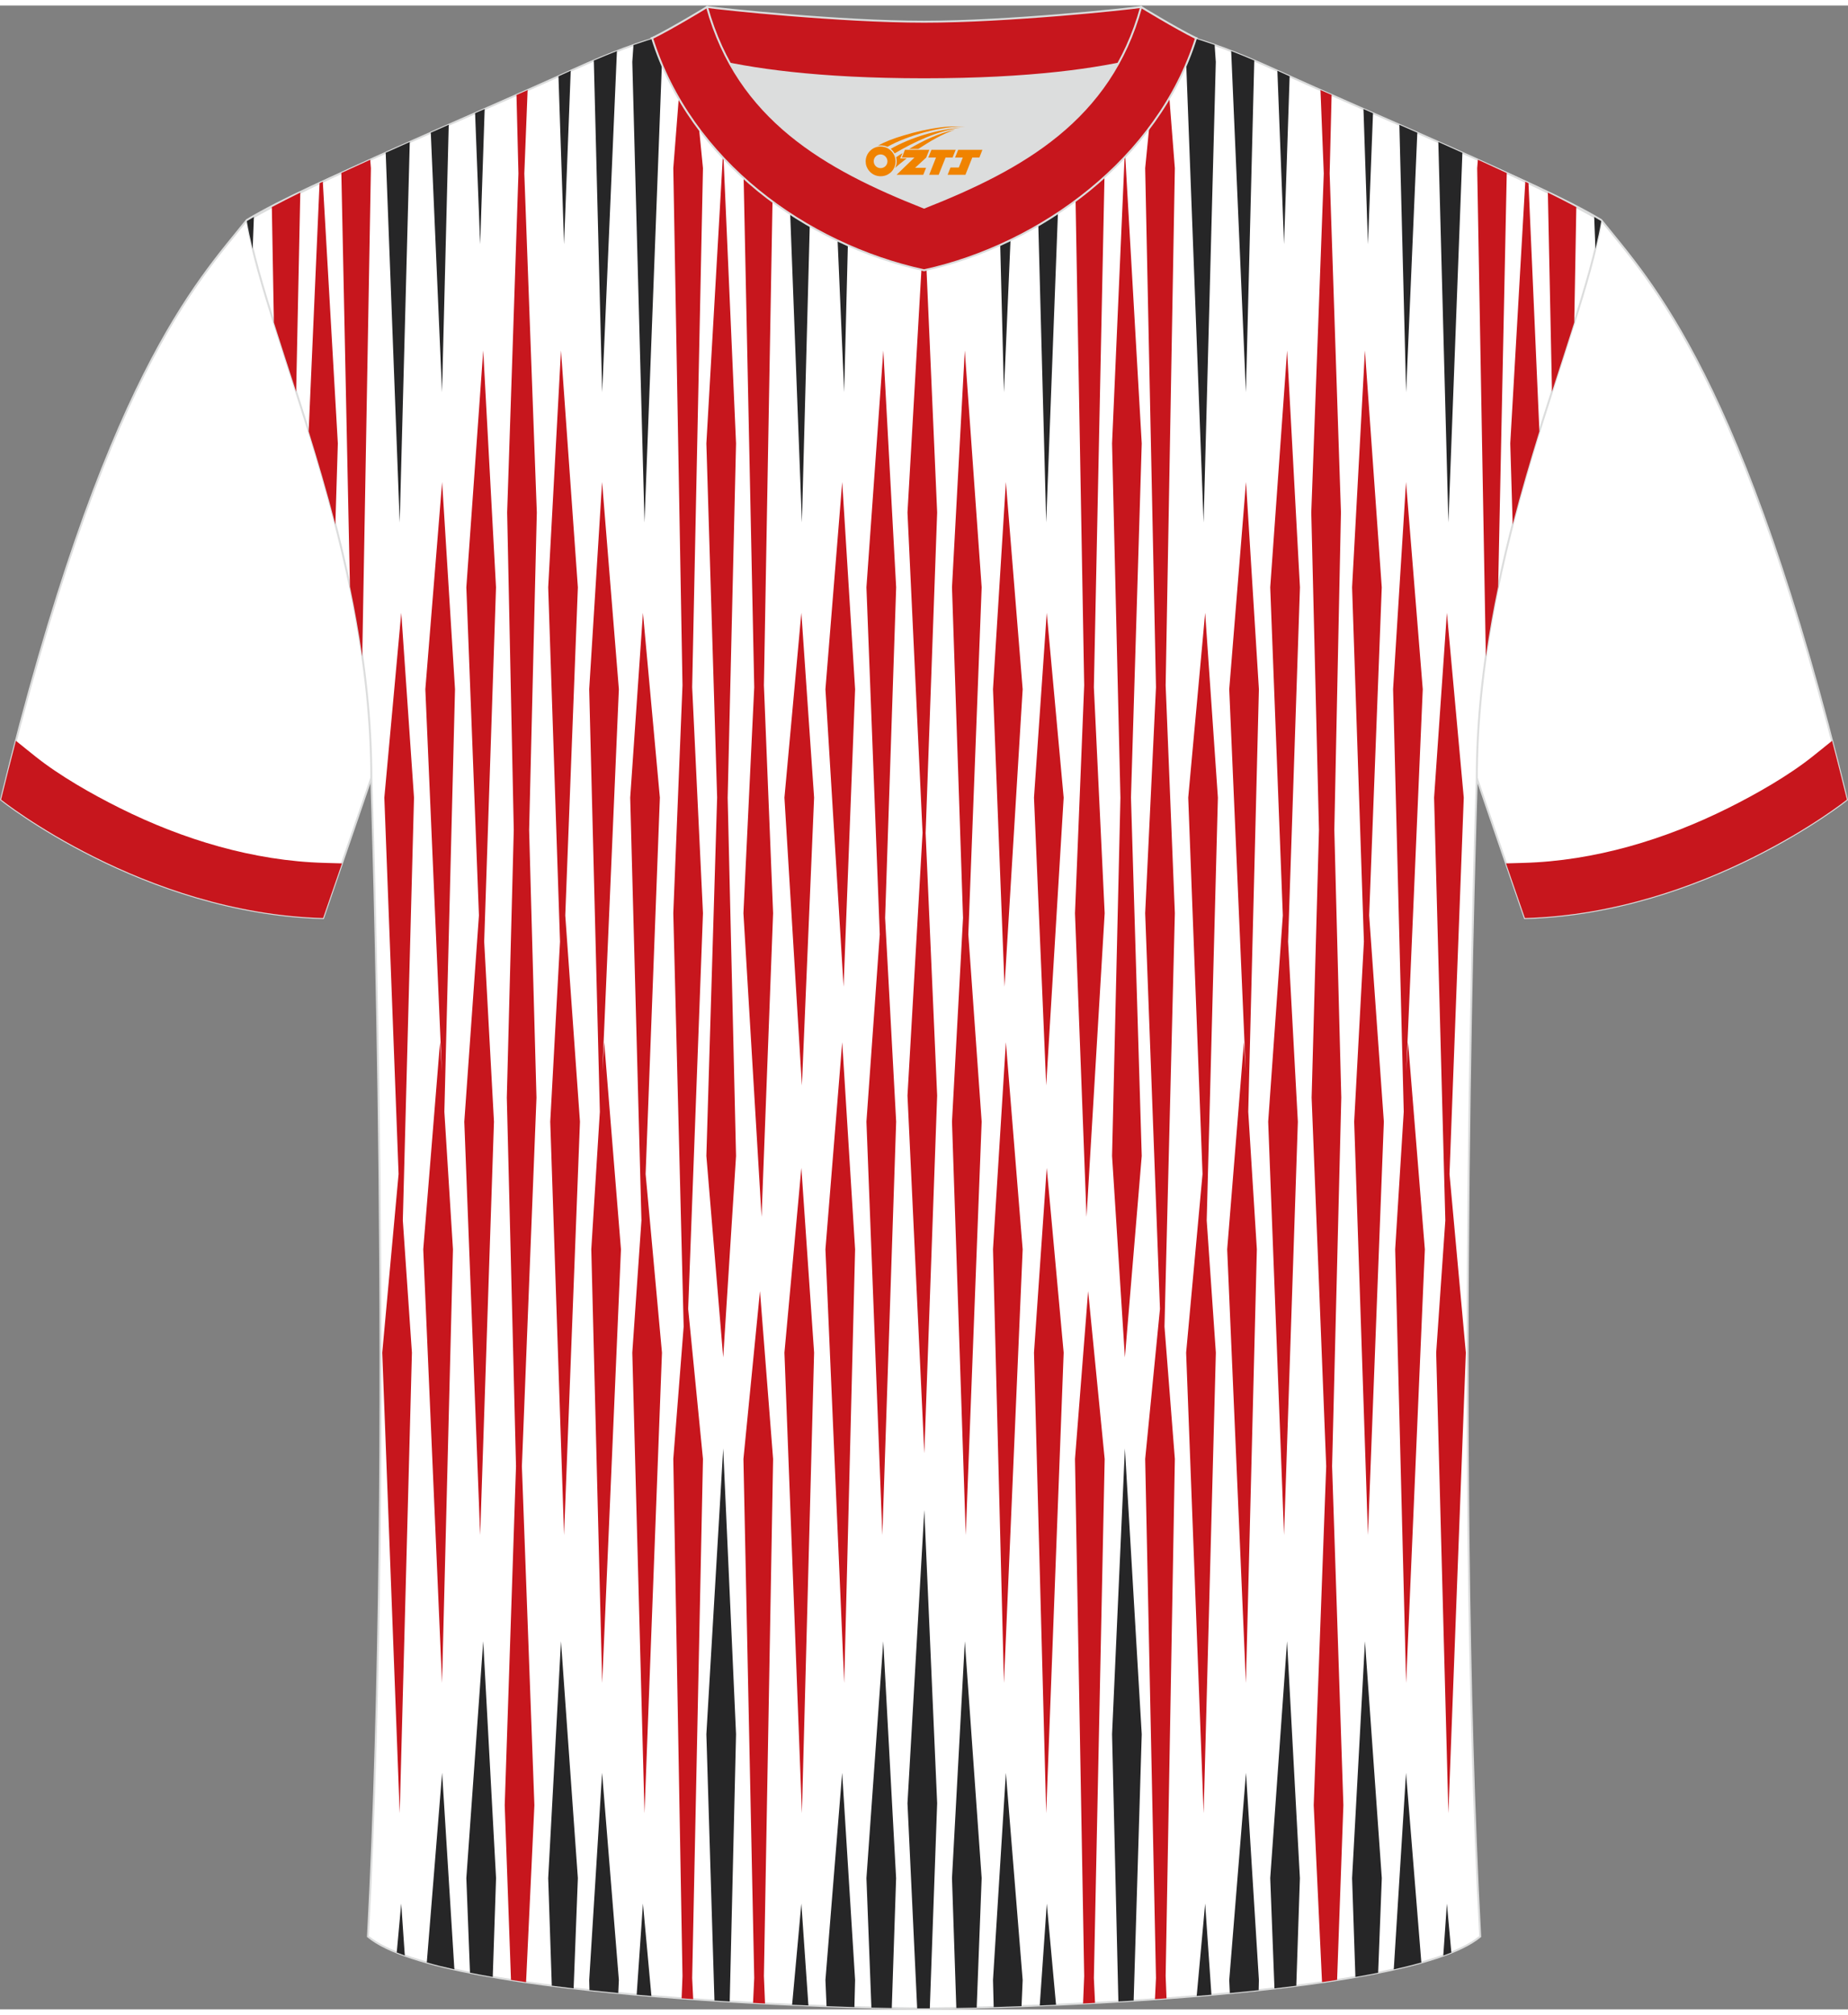
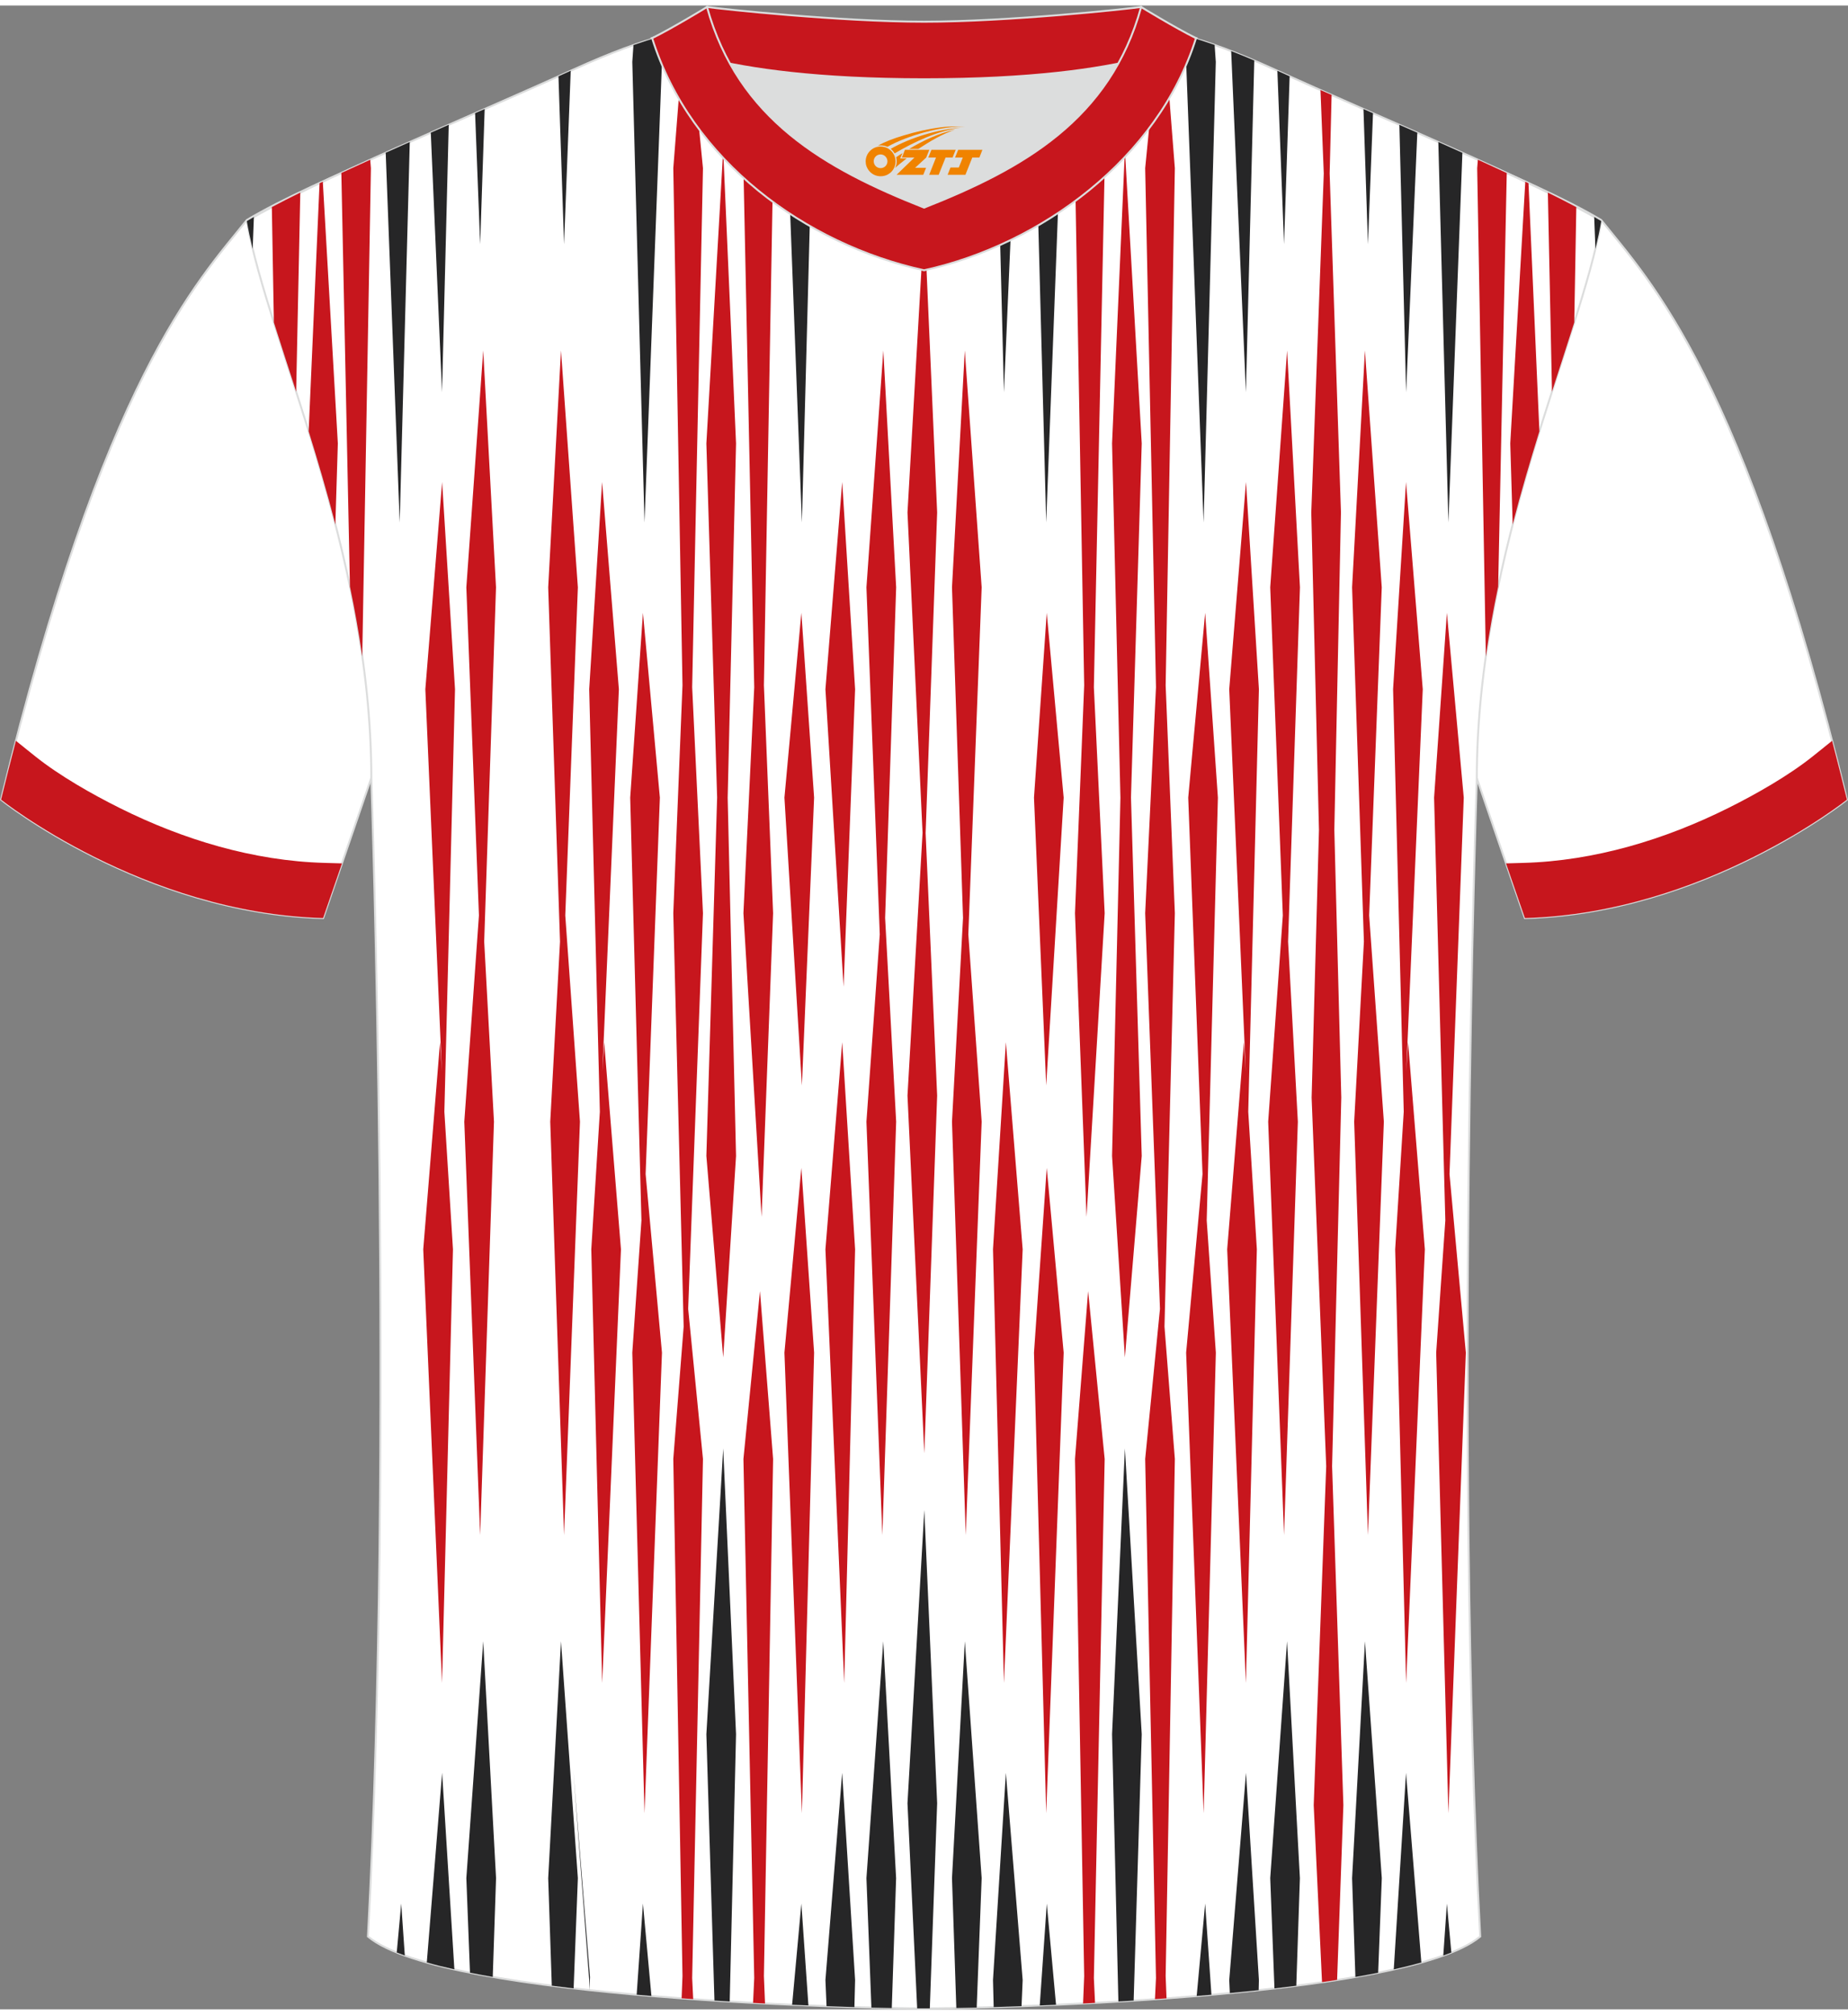
<svg xmlns="http://www.w3.org/2000/svg" version="1.1" id="_x37C_" x="0px" y="0px" width="378px" height="412px" viewBox="0 0 379.95 411.86" enable-background="new 0 0 379.95 411.86" xml:space="preserve">
  <rect x="0" y="0" width="379.95" height="411.86" fill="#808080" stroke="none" />
  <path fill-rule="evenodd" clip-rule="evenodd" fill="#FFFFFF" stroke="#DCDDDD" stroke-width="0.4" stroke-miterlimit="22.926" d="  M329.2,44.09c10.24,12.77,29.36,32.34,50.53,119.13c0,0-29.19,23.32-66.21,24.34c0,0-7.16-20.76-9.89-28.76  c-22.39-65.04,1.92-119.48-95.65-155.76c1.44-0.27,3.11-0.27,4.93-0.1l-0.09-0.01c13.99-0.87,17.88-1.24,23.93,0.66  c9.64,3.37,15.62,5.8,25.07,10.09C283.76,23.68,315.52,35.86,329.2,44.09z" />
  <path fill-rule="evenodd" clip-rule="evenodd" fill="#FFFFFF" stroke="#DCDDDD" stroke-width="0.4" stroke-miterlimit="22.926" d="  M50.75,44.09C40.51,56.87,21.39,76.43,0.22,163.22c0,0,29.19,23.32,66.21,24.34c0,0,7.16-20.76,9.89-28.76  C98.71,93.77,74.4,39.33,171.97,3.05c-1.44-0.27-3.11-0.27-4.93-0.1l0.09-0.01C153.14,2.07,149.25,1.7,143.2,3.6  c-9.64,3.37-15.62,5.8-25.07,10.09C96.19,23.68,64.43,35.86,50.75,44.09z" />
  <path fill-rule="evenodd" clip-rule="evenodd" fill="#FFFFFF" stroke="#DCDDDD" stroke-width="0.4" stroke-miterlimit="22.926" d="  M189.99,411.66c9.72,0.03,98.74-1.66,114.34-14.78c-5.38-101.09-0.7-237.87-0.7-237.87c0-47.66,21.31-90.01,25.59-114.69  c-13.68-8.23-45.44-21.26-67.37-31.26c-30.14-13.67-34.27-7.74-71.45-7.74c-37.16,0-42.13-5.92-72.27,7.74  c-21.94,9.99-53.69,23.02-67.37,31.26c4.28,24.69,25.59,67.03,25.59,114.69c0,0,4.68,136.79-0.7,237.87  C91.23,409.98,180.25,411.69,189.99,411.66z" />
  <g>
    <polygon fill-rule="evenodd" clip-rule="evenodd" fill="#262627" points="97.68,22.13 98.72,49.07 99.65,21.27  " />
    <polygon fill-rule="evenodd" clip-rule="evenodd" fill="#262627" points="88.57,26.14 90.88,79.48 92.26,24.51  " />
    <path fill-rule="evenodd" clip-rule="evenodd" fill="#262627" d="M79.3,30.26l2.88,76l2.07-78.21   C82.59,28.79,80.93,29.53,79.3,30.26z" />
    <path fill-rule="evenodd" clip-rule="evenodd" fill="#262627" d="M188.77,5.31l1.27,26.96l0.97-26.96l-0.61,0   C189.85,5.31,189.3,5.31,188.77,5.31z" />
    <path fill-rule="evenodd" clip-rule="evenodd" fill="#262627" d="M179.72,5.15l1.69,43.93l1.46-43.85   C181.79,5.2,180.74,5.18,179.72,5.15z" />
-     <path fill-rule="evenodd" clip-rule="evenodd" fill="#262627" d="M170.33,4.74l3.23,74.74l1.88-74.49   C173.66,4.91,171.96,4.83,170.33,4.74z" />
    <path fill-rule="evenodd" clip-rule="evenodd" fill="#262627" d="M161.95,4.29l-0.67,7.31l3.59,94.66l2.51-94.66l-0.49-7.04   C165.17,4.46,163.53,4.37,161.95,4.29z" />
    <path fill-rule="evenodd" clip-rule="evenodd" fill="#262627" d="M114.82,14.55l1.15,34.52l1.37-35.66   C116.51,13.79,115.67,14.17,114.82,14.55z" />
-     <path fill-rule="evenodd" clip-rule="evenodd" fill="#262627" d="M122.09,11.31l1.72,68.17l3.03-70.11   C125.33,9.96,123.75,10.6,122.09,11.31z" />
    <path fill-rule="evenodd" clip-rule="evenodd" fill="#262627" d="M130.24,8.13L130,11.6l2.51,94.66l3.59-94.66l-0.47-5.17   C133.91,6.9,132.13,7.47,130.24,8.13z" />
    <path fill-rule="evenodd" clip-rule="evenodd" fill="#262627" d="M95.88,384.89l0.75,19.43c1.51,0.3,3.07,0.59,4.68,0.87l0.68-20.3   l-2.64-48.69L95.88,384.89z" />
    <path fill-rule="evenodd" clip-rule="evenodd" fill="#262627" d="M93.42,403.63l-2.52-40.4l-3.15,38.98   C89.51,402.72,91.41,403.19,93.42,403.63z" />
    <path fill-rule="evenodd" clip-rule="evenodd" fill="#262627" d="M83.23,400.79l-0.74-10.68l-0.92,10.05   C82.11,400.38,82.66,400.59,83.23,400.79z" />
    <path fill-rule="evenodd" clip-rule="evenodd" fill="#262627" d="M112.71,384.89l0.74,22.1c1.48,0.19,2.98,0.37,4.49,0.55   l0.87-22.65l-3.47-48.69L112.71,384.89z" />
-     <path fill-rule="evenodd" clip-rule="evenodd" fill="#262627" d="M121.14,405.83l0.05,2.07c1.96,0.21,3.94,0.41,5.93,0.6l0.12-2.67   l-3.45-42.59L121.14,405.83z" />
+     <path fill-rule="evenodd" clip-rule="evenodd" fill="#262627" d="M121.14,405.83l0.05,2.07l0.12-2.67   l-3.45-42.59L121.14,405.83z" />
    <path fill-rule="evenodd" clip-rule="evenodd" fill="#262627" d="M133.93,409.1l-1.74-18.99l-1.29,18.73   C131.91,408.93,132.92,409.02,133.93,409.1z" />
    <path fill-rule="evenodd" clip-rule="evenodd" fill="#262627" d="M186.58,369.49l1.99,42.16c0.58,0,1.06,0.01,1.42,0   c0.31,0,0.71,0,1.18,0l1.51-42.16l-2.64-60.26L186.58,369.49z" />
    <path fill-rule="evenodd" clip-rule="evenodd" fill="#262627" d="M178.14,384.89l1.02,26.6c1.52,0.04,2.92,0.07,4.19,0.1   l0.89-26.69l-2.64-48.69L178.14,384.89z" />
    <path fill-rule="evenodd" clip-rule="evenodd" fill="#262627" d="M169.71,405.83l0.23,5.37c2.02,0.07,3.94,0.14,5.73,0.19   l0.14-5.56l-2.66-42.59L169.71,405.83z" />
    <path fill-rule="evenodd" clip-rule="evenodd" fill="#262627" d="M166.21,411.05l-1.45-20.93l-1.9,20.79   C163.99,410.96,165.11,411,166.21,411.05z" />
    <path fill-rule="evenodd" clip-rule="evenodd" fill="#262627" d="M145.23,355.31l1.66,54.74c1.05,0.07,2.1,0.13,3.14,0.19   l1.3-54.93l-2.64-58.72L145.23,355.31z" />
    <path fill-rule="evenodd" clip-rule="evenodd" fill="#262627" d="M327.77,43.46l0.25,6.55c0.48-1.99,0.89-3.89,1.2-5.7   C328.76,44.04,328.28,43.75,327.77,43.46z" />
    <polygon fill-rule="evenodd" clip-rule="evenodd" fill="#262627" points="280.33,21.27 281.25,49.07 282.29,22.14  " />
    <polygon fill-rule="evenodd" clip-rule="evenodd" fill="#262627" points="287.71,24.52 289.1,79.48 291.4,26.14  " />
    <path fill-rule="evenodd" clip-rule="evenodd" fill="#262627" d="M295.72,28.05l2.07,78.21l2.88-75.99   C299.04,29.53,297.38,28.79,295.72,28.05z" />
    <path fill-rule="evenodd" clip-rule="evenodd" fill="#262627" d="M197.1,5.25l1.46,43.83l1.69-43.91   C199.23,5.2,198.18,5.22,197.1,5.25z" />
    <path fill-rule="evenodd" clip-rule="evenodd" fill="#262627" d="M204.53,5.02l1.88,74.46l3.23-74.7   C208.02,4.87,206.32,4.95,204.53,5.02z" />
    <path fill-rule="evenodd" clip-rule="evenodd" fill="#262627" d="M213.07,4.59l-0.48,7l2.51,94.66l3.59-94.66l-0.67-7.28   C216.45,4.4,214.81,4.5,213.07,4.59z" />
    <path fill-rule="evenodd" clip-rule="evenodd" fill="#262627" d="M262.63,13.41L264,49.07l1.15-34.52   C264.3,14.17,263.46,13.79,262.63,13.41z" />
    <path fill-rule="evenodd" clip-rule="evenodd" fill="#262627" d="M253.13,9.36l3.03,70.12l1.72-68.18   C256.22,10.59,254.64,9.95,253.13,9.36z" />
    <path fill-rule="evenodd" clip-rule="evenodd" fill="#262627" d="M244.35,6.39l-0.48,5.21l3.59,94.66l2.51-94.66l-0.24-3.5   C247.84,7.44,246.06,6.87,244.35,6.39z" />
    <path fill-rule="evenodd" clip-rule="evenodd" fill="#262627" d="M277.99,384.89l0.68,20.31c1.6-0.28,3.17-0.57,4.68-0.87   l0.75-19.44l-3.46-48.69L277.99,384.89z" />
    <path fill-rule="evenodd" clip-rule="evenodd" fill="#262627" d="M292.23,402.23l-3.15-38.99l-2.52,40.4   C288.56,403.19,290.46,402.72,292.23,402.23z" />
    <path fill-rule="evenodd" clip-rule="evenodd" fill="#262627" d="M298.4,400.17l-0.92-10.05l-0.74,10.68   C297.31,400.59,297.86,400.38,298.4,400.17z" />
    <path fill-rule="evenodd" clip-rule="evenodd" fill="#262627" d="M261.16,384.89l0.87,22.66c1.51-0.17,3.01-0.36,4.49-0.55   l0.74-22.11l-2.64-48.69L261.16,384.89z" />
    <path fill-rule="evenodd" clip-rule="evenodd" fill="#262627" d="M252.73,405.83l0.12,2.68c1.99-0.19,3.97-0.39,5.93-0.6l0.05-2.08   l-2.65-42.59L252.73,405.83z" />
    <path fill-rule="evenodd" clip-rule="evenodd" fill="#262627" d="M249.07,408.85l-1.29-18.74l-1.74,18.99   C247.05,409.03,248.06,408.94,249.07,408.85z" />
    <path fill-rule="evenodd" clip-rule="evenodd" fill="#262627" d="M195.73,384.89l0.89,26.69c1.26-0.03,2.66-0.06,4.19-0.09   l1.02-26.6l-3.46-48.69L195.73,384.89z" />
    <path fill-rule="evenodd" clip-rule="evenodd" fill="#262627" d="M204.16,405.83l0.14,5.56c1.79-0.05,3.71-0.12,5.73-0.19   l0.23-5.37l-3.45-42.59L204.16,405.83z" />
    <path fill-rule="evenodd" clip-rule="evenodd" fill="#262627" d="M217.12,410.91l-1.9-20.79l-1.45,20.94   C214.86,411.01,215.98,410.96,217.12,410.91z" />
    <path fill-rule="evenodd" clip-rule="evenodd" fill="#262627" d="M228.64,355.31l1.3,54.93c1.04-0.06,2.08-0.13,3.14-0.19   l1.66-54.74l-3.46-58.72L228.64,355.31z" />
    <polygon fill-rule="evenodd" clip-rule="evenodd" fill="#C7161D" points="99.35,70.9 95.88,119.59 98.47,187.01 95.46,229.41    98.72,314.37 101.56,229.41 99.55,192.39 101.98,119.59  " />
    <polygon fill-rule="evenodd" clip-rule="evenodd" fill="#C7161D" points="90.9,97.94 87.45,140.53 90.85,219.15 90.47,213.07    87.02,255.65 90.88,344.78 93.13,255.65 91.36,227.36 93.55,140.53  " />
-     <polygon fill-rule="evenodd" clip-rule="evenodd" fill="#C7161D" points="82.5,124.82 79.02,162.81 81.95,240.17 78.59,276.89    82.18,371.55 84.69,276.89 82.82,249.7 85.12,162.81  " />
    <path fill-rule="evenodd" clip-rule="evenodd" fill="#C7161D" d="M65.7,36.53l-2.24,51c1.89,6.08,3.77,12.47,5.49,19.12l0.51-16.63   l-3.09-53.81L65.7,36.53z" />
    <path fill-rule="evenodd" clip-rule="evenodd" fill="#C7161D" d="M70.18,34.42l1.77,85.03c0.98,4.68,1.83,9.46,2.53,14.33   l1.78-100.33l-0.14-1.75C74.1,32.61,72.11,33.52,70.18,34.42z" />
    <polygon fill-rule="evenodd" clip-rule="evenodd" fill="#C7161D" points="118.81,119.59 115.34,70.9 112.71,119.59 115.14,192.39    113.13,229.41 115.97,314.37 119.24,229.41 116.22,187.01  " />
    <polygon fill-rule="evenodd" clip-rule="evenodd" fill="#C7161D" points="135.67,162.81 132.19,124.82 129.57,162.81 131.88,249.7    130,276.89 132.51,371.55 136.1,276.89 132.74,240.17  " />
    <polygon fill-rule="evenodd" clip-rule="evenodd" fill="#C7161D" points="190.04,43.94 186.58,104.2 189.68,170.03 186.58,224.05    190.04,297.56 192.68,224.06 190.31,170.1 192.68,104.2  " />
    <polygon fill-rule="evenodd" clip-rule="evenodd" fill="#C7161D" points="181.61,70.9 178.14,119.59 180.88,190.91 178.14,229.41    181.41,314.37 184.25,229.41 181.98,187.52 184.25,119.59  " />
    <polygon fill-rule="evenodd" clip-rule="evenodd" fill="#C7161D" points="169.71,140.53 173.44,201.66 175.81,140.53 173.16,97.94     " />
    <polygon fill-rule="evenodd" clip-rule="evenodd" fill="#C7161D" points="161.28,162.81 164.87,221.96 167.38,162.81    164.76,124.82  " />
    <polygon fill-rule="evenodd" clip-rule="evenodd" fill="#C7161D" points="148.69,29.76 145.23,90.02 147.44,162.77 145.23,236.45    148.69,277.86 151.33,236.45 149.61,162.84 151.33,90.02  " />
    <polygon fill-rule="evenodd" clip-rule="evenodd" fill="#C7161D" points="155.75,4.06 152.85,33.44 155.07,140.12 152.85,186.56    156.58,248.97 158.95,186.56 157.06,139.71 158.95,33.44 156.65,4.08  " />
    <path fill-rule="evenodd" clip-rule="evenodd" fill="#C7161D" d="M140.64,5.23l-2.21,28.21l1.89,106.27l-1.89,46.85l2.13,84.96   l-2.13,27.21l1.89,106.27l-0.18,4.58c0.8,0.06,1.59,0.11,2.38,0.17l-0.21-4.34l2.22-106.68l-3.04-30.85l3.04-81.32l-2.22-46.44   l2.22-106.68l-2.8-28.42C141.37,5.09,141,5.16,140.64,5.23z" />
    <polygon fill-rule="evenodd" clip-rule="evenodd" fill="#C7161D" points="169.71,255.65 173.57,344.78 175.81,255.65    173.16,213.07  " />
    <polygon fill-rule="evenodd" clip-rule="evenodd" fill="#C7161D" points="161.28,276.89 164.87,371.55 167.38,276.89 164.76,238.9     " />
    <path fill-rule="evenodd" clip-rule="evenodd" fill="#C7161D" d="M152.85,298.74l2.22,106.68l-0.24,5.1   c0.83,0.04,1.65,0.09,2.46,0.13l-0.23-5.64l1.89-106.27l-2.7-34.51L152.85,298.74z" />
-     <path fill-rule="evenodd" clip-rule="evenodd" fill="#C7161D" d="M106.19,18.39l0.4,16.14l-2.32,69.66l1.36,65.26l-1.43,55.01   l1.89,75.77l-2.32,69.67l1.29,35.9c1.02,0.16,2.06,0.31,3.1,0.47l1.71-36.37l-2.57-69.66l3-75.77l-1.51-55.01l1.58-65.26   l-2.57-69.66l0.68-17.16L106.19,18.39z" />
    <polygon fill-rule="evenodd" clip-rule="evenodd" fill="#C7161D" points="123.84,219.15 127.24,140.53 123.79,97.94 121.14,140.53    123.33,227.36 121.57,255.65 123.81,344.78 127.67,255.65 124.22,213.07  " />
    <polygon fill-rule="evenodd" clip-rule="evenodd" fill="#C7161D" points="284.09,119.59 280.63,70.9 277.99,119.59 280.42,192.39    278.42,229.41 281.25,314.37 284.52,229.41 281.5,187.01  " />
    <polygon fill-rule="evenodd" clip-rule="evenodd" fill="#C7161D" points="300.95,162.81 297.48,124.82 294.85,162.81 297.16,249.7    295.28,276.89 297.79,371.55 301.38,276.89 298.02,240.17  " />
    <path fill-rule="evenodd" clip-rule="evenodd" fill="#C7161D" d="M313.6,36.21l-3.09,53.81l0.5,16.62   c1.72-6.65,3.6-13.04,5.49-19.12l-2.24-50.99L313.6,36.21z" />
    <path fill-rule="evenodd" clip-rule="evenodd" fill="#C7161D" d="M318.24,38.45l0.85,40.91c1.61-5,3.17-9.75,4.58-14.22l0.42-23.7   C322.29,40.48,320.33,39.48,318.24,38.45z" />
    <path fill-rule="evenodd" clip-rule="evenodd" fill="#C7161D" d="M303.85,31.7l-0.14,1.75l1.78,100.33   c0.69-4.87,1.55-9.65,2.53-14.33l1.77-85.01C307.87,33.53,305.88,32.62,303.85,31.7z" />
    <polygon fill-rule="evenodd" clip-rule="evenodd" fill="#C7161D" points="264.63,70.9 261.16,119.59 263.75,187.01 260.74,229.41    264,314.37 266.84,229.41 264.83,192.39 267.27,119.59  " />
    <polygon fill-rule="evenodd" clip-rule="evenodd" fill="#C7161D" points="256.18,97.94 252.73,140.53 256.13,219.15 255.75,213.07    252.31,255.65 256.16,344.78 258.41,255.65 256.64,227.36 258.83,140.53  " />
    <polygon fill-rule="evenodd" clip-rule="evenodd" fill="#C7161D" points="247.78,124.82 244.3,162.81 247.24,240.17 243.87,276.89    247.47,371.55 249.98,276.89 248.1,249.7 250.4,162.81  " />
    <polygon fill-rule="evenodd" clip-rule="evenodd" fill="#C7161D" points="198.36,70.9 195.73,119.59 198,187.52 195.73,229.41    198.56,314.37 201.83,229.41 199.09,190.91 201.83,119.59  " />
-     <polygon fill-rule="evenodd" clip-rule="evenodd" fill="#C7161D" points="204.16,140.53 206.53,201.66 210.26,140.53 206.81,97.94     " />
    <polygon fill-rule="evenodd" clip-rule="evenodd" fill="#C7161D" points="212.59,162.81 215.1,221.96 218.69,162.81 215.21,124.82     " />
    <polygon fill-rule="evenodd" clip-rule="evenodd" fill="#C7161D" points="231.28,29.76 228.64,90.02 230.36,162.84 228.64,236.45    231.28,277.86 234.74,236.45 232.53,162.77 234.74,90.02  " />
    <path fill-rule="evenodd" clip-rule="evenodd" fill="#C7161D" d="M223.32,4.09l-2.3,29.35l1.89,106.27l-1.89,46.85l2.37,62.41   l3.73-62.41l-2.22-46.44l2.22-106.68l-2.89-29.38C223.93,4.07,223.63,4.08,223.32,4.09z" />
    <path fill-rule="evenodd" clip-rule="evenodd" fill="#C7161D" d="M238.25,4.98l-2.8,28.46l2.22,106.68l-2.22,46.44l3.04,81.32   l-3.04,30.85l2.22,106.68l-0.21,4.35c0.79-0.06,1.59-0.11,2.38-0.17l-0.18-4.59l1.89-106.27l-2.13-27.21l2.13-84.96l-1.89-46.85   l1.89-106.27l-2.21-28.25C238.97,5.11,238.61,5.05,238.25,4.98z" />
    <polygon fill-rule="evenodd" clip-rule="evenodd" fill="#C7161D" points="289.12,219.15 292.52,140.53 289.08,97.94 286.42,140.53    288.61,227.36 286.85,255.65 289.1,344.78 292.95,255.65 289.5,213.07  " />
    <polygon fill-rule="evenodd" clip-rule="evenodd" fill="#C7161D" points="204.16,255.65 206.41,344.78 210.26,255.65    206.81,213.07  " />
    <polygon fill-rule="evenodd" clip-rule="evenodd" fill="#C7161D" points="212.59,276.89 215.1,371.55 218.69,276.89 215.21,238.9     " />
    <path fill-rule="evenodd" clip-rule="evenodd" fill="#C7161D" d="M221.02,298.74l1.89,106.27l-0.23,5.64   c0.81-0.04,1.63-0.08,2.46-0.13l-0.24-5.1l2.22-106.68l-3.4-34.51L221.02,298.74z" />
    <path fill-rule="evenodd" clip-rule="evenodd" fill="#C7161D" d="M271.49,17.38l0.68,17.15l-2.57,69.66l1.58,65.26l-1.51,55.01   l3,75.77l-2.57,69.66l1.71,36.37c1.04-0.15,2.08-0.31,3.1-0.47l1.29-35.91l-2.32-69.67l1.89-75.77l-1.43-55.01l1.36-65.26   l-2.32-69.66l0.4-16.14L271.49,17.38z" />
    <path fill-rule="evenodd" clip-rule="evenodd" fill="#262627" d="M52.2,43.46l-0.25,6.56c-0.48-1.99-0.89-3.9-1.2-5.71   C51.21,44.04,51.7,43.75,52.2,43.46z" />
    <path fill-rule="evenodd" clip-rule="evenodd" fill="#C7161D" d="M61.74,38.45l-0.85,40.92c-1.61-5-3.17-9.75-4.58-14.22   l-0.42-23.72C57.68,40.48,59.64,39.48,61.74,38.45z" />
  </g>
  <path fill-rule="evenodd" clip-rule="evenodd" fill="#C7161D" d="M372.64,154.37c-4.94,3.94-11.68,7.77-17.29,10.56  c-13.04,6.51-27.52,10.89-42.15,11.29l-3.56,0.1c2.11,6.14,3.88,11.24,3.88,11.24c37.02-1.02,66.21-24.34,66.21-24.34  c-1.02-4.19-2.04-8.21-3.05-12.09L372.64,154.37z" />
  <path fill-rule="evenodd" clip-rule="evenodd" fill="#C7161D" d="M7.31,154.37c4.94,3.94,11.68,7.77,17.29,10.56  c13.04,6.51,27.52,10.89,42.15,11.29l3.56,0.1c-2.11,6.14-3.88,11.24-3.88,11.24c-37.02-1.02-66.21-24.34-66.21-24.34  c1.02-4.19,2.04-8.21,3.05-12.09L7.31,154.37z" />
  <g>
    <path fill-rule="evenodd" clip-rule="evenodd" fill="#DCDDDD" d="M150.09,11.96c8.45,15.14,23.37,23.05,39.89,29.56   c16.54-6.51,31.45-14.41,39.89-29.57c-8.65,1.72-21.43,3.19-39.89,3.19C171.53,15.16,158.74,13.67,150.09,11.96z" />
    <path fill-rule="evenodd" clip-rule="evenodd" fill="#C7161D" stroke="#DCDDDD" stroke-width="0.399" stroke-miterlimit="22.926" d="   M189.99,3.33c-17.27,0-41.74-2.61-44.63-3.03c0,0-5.53,4.62-11.28,6.4c0,0,11.77,8.46,55.91,8.46c44.14,0,55.91-8.46,55.91-8.46   c-5.76-1.78-11.28-6.4-11.28-6.4C231.71,0.72,207.24,3.33,189.99,3.33z" />
    <path fill-rule="evenodd" clip-rule="evenodd" fill="#C7161D" stroke="#DCDDDD" stroke-width="0.399" stroke-miterlimit="22.926" d="   M189.99,54.42c23.94-5.26,48.11-22.88,55.91-47.71c-4.42-2.2-11.28-6.4-11.28-6.4c-6.39,23.12-24.29,33.21-44.63,41.23   c-20.31-8.01-38.23-18.13-44.63-41.23c0,0-6.85,4.19-11.28,6.4C141.99,31.91,165.65,49.08,189.99,54.42z" />
  </g>
  <g id="图层_x0020_1">
    <path fill="#F08300" d="M178.16,33.06c0.416,1.136,1.472,1.984,2.752,2.032c0.144,0,0.304,0,0.448-0.016h0.016   c0.016,0,0.064,0,0.128-0.016c0.032,0,0.048-0.016,0.08-0.016c0.064-0.016,0.144-0.032,0.224-0.048c0.016,0,0.016,0,0.032,0   c0.192-0.048,0.4-0.112,0.576-0.208c0.192-0.096,0.4-0.224,0.608-0.384c0.672-0.56,1.104-1.408,1.104-2.352   c0-0.224-0.032-0.448-0.08-0.672l0,0C184,31.18,183.95,31.01,183.87,30.83C183.4,29.74,182.32,28.98,181.05,28.98C179.36,28.98,177.98,30.35,177.98,32.05C177.98,32.4,178.04,32.74,178.16,33.06L178.16,33.06L178.16,33.06z M182.46,32.08L182.46,32.08C182.43,32.86,181.77,33.46,180.99,33.42C180.2,33.39,179.61,32.74,179.64,31.95c0.032-0.784,0.688-1.376,1.472-1.344   C181.88,30.64,182.49,31.31,182.46,32.08L182.46,32.08z" />
    <polygon fill="#F08300" points="196.49,29.66 ,195.85,31.25 ,194.41,31.25 ,192.99,34.8 ,191.04,34.8 ,192.44,31.25 ,190.86,31.25    ,191.5,29.66" />
    <path fill="#F08300" d="M198.46,24.93c-1.008-0.096-3.024-0.144-5.056,0.112c-2.416,0.304-5.152,0.912-7.616,1.664   C183.74,27.31,181.87,28.03,180.52,28.8C180.72,28.77,180.91,28.75,181.1,28.75c0.48,0,0.944,0.112,1.36,0.288   C186.56,26.72,193.76,24.67,198.46,24.93L198.46,24.93L198.46,24.93z" />
    <path fill="#F08300" d="M183.93,30.4c4-2.368,8.88-4.672,13.488-5.248c-4.608,0.288-10.224,2-14.288,4.304   C183.45,29.71,183.72,30.03,183.93,30.4C183.93,30.4,183.93,30.4,183.93,30.4z" />
    <polygon fill="#F08300" points="201.98,29.66 ,201.36,31.25 ,199.9,31.25 ,198.49,34.8 ,198.03,34.8 ,196.52,34.8 ,194.83,34.8    ,195.42,33.3 ,197.13,33.3 ,197.95,31.25 ,196.36,31.25 ,197,29.66" />
    <polygon fill="#F08300" points="191.07,29.66 ,190.43,31.25 ,188.14,33.36 ,190.4,33.36 ,189.82,34.8 ,184.33,34.8 ,188,31.25    ,185.42,31.25 ,186.06,29.66" />
    <path fill="#F08300" d="M196.35,25.52c-3.376,0.752-6.464,2.192-9.424,3.952h1.888C191.24,27.9,193.58,26.47,196.35,25.52z    M185.55,30.34C184.92,30.72,184.86,30.77,184.25,31.18c0.064,0.256,0.112,0.544,0.112,0.816c0,0.496-0.112,0.976-0.32,1.392   c0.176-0.16,0.32-0.304,0.432-0.4c0.272-0.24,0.768-0.64,1.6-1.296l0.32-0.256H185.07l0,0L185.55,30.34L185.55,30.34L185.55,30.34z" />
  </g>
</svg>